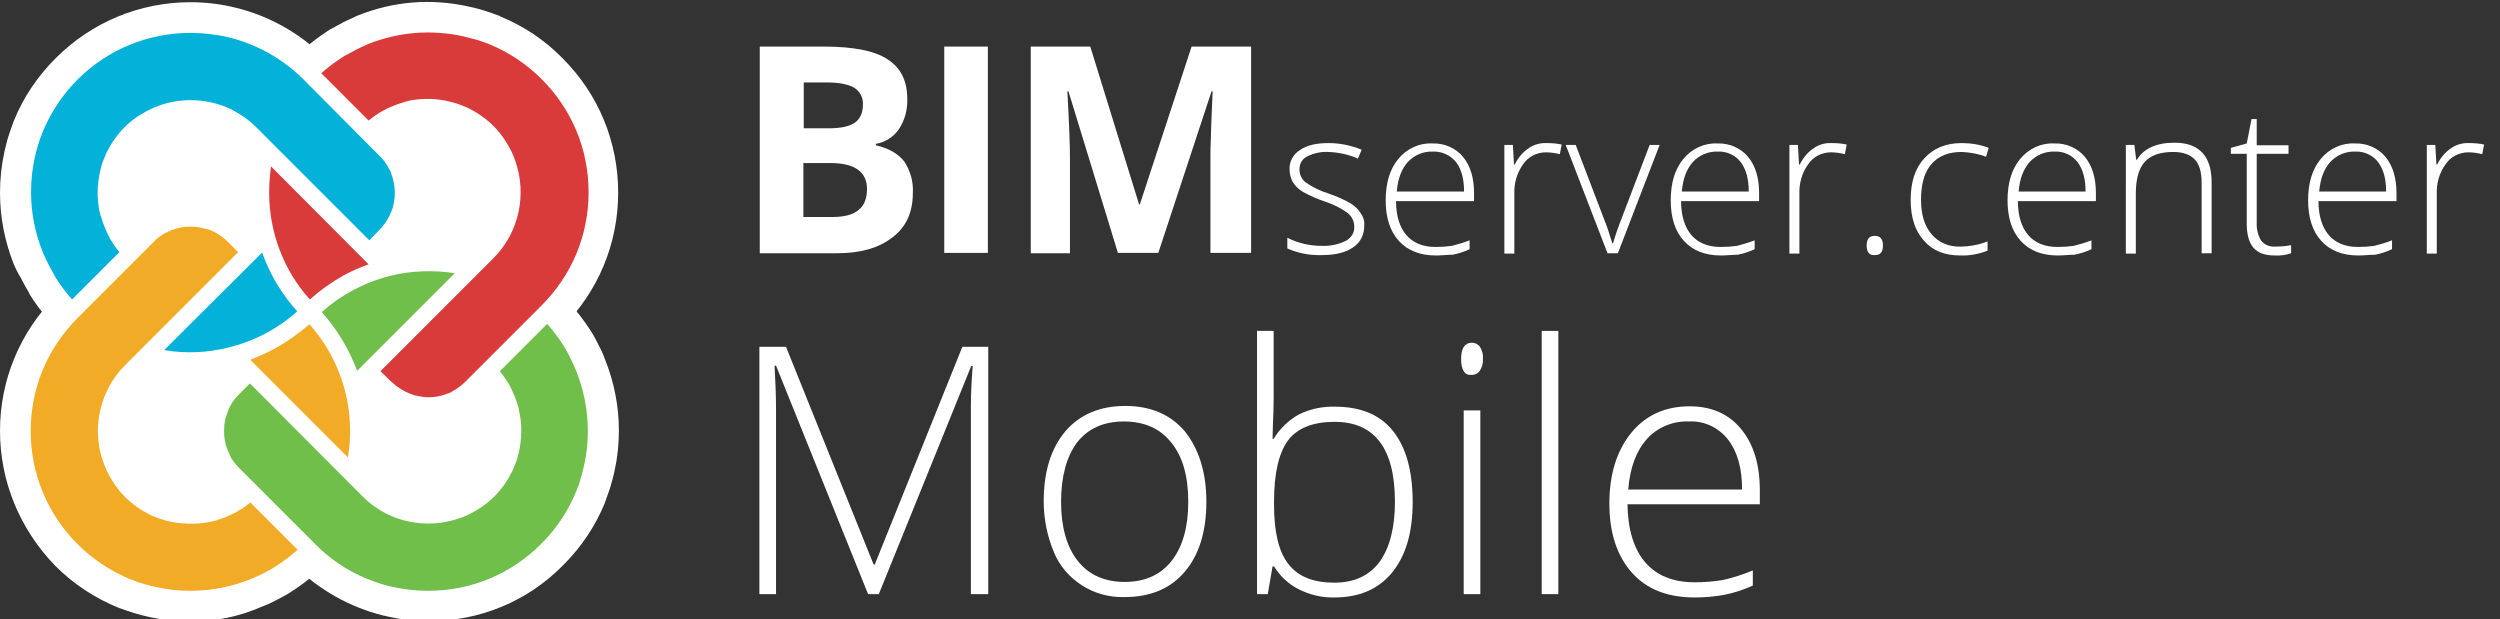
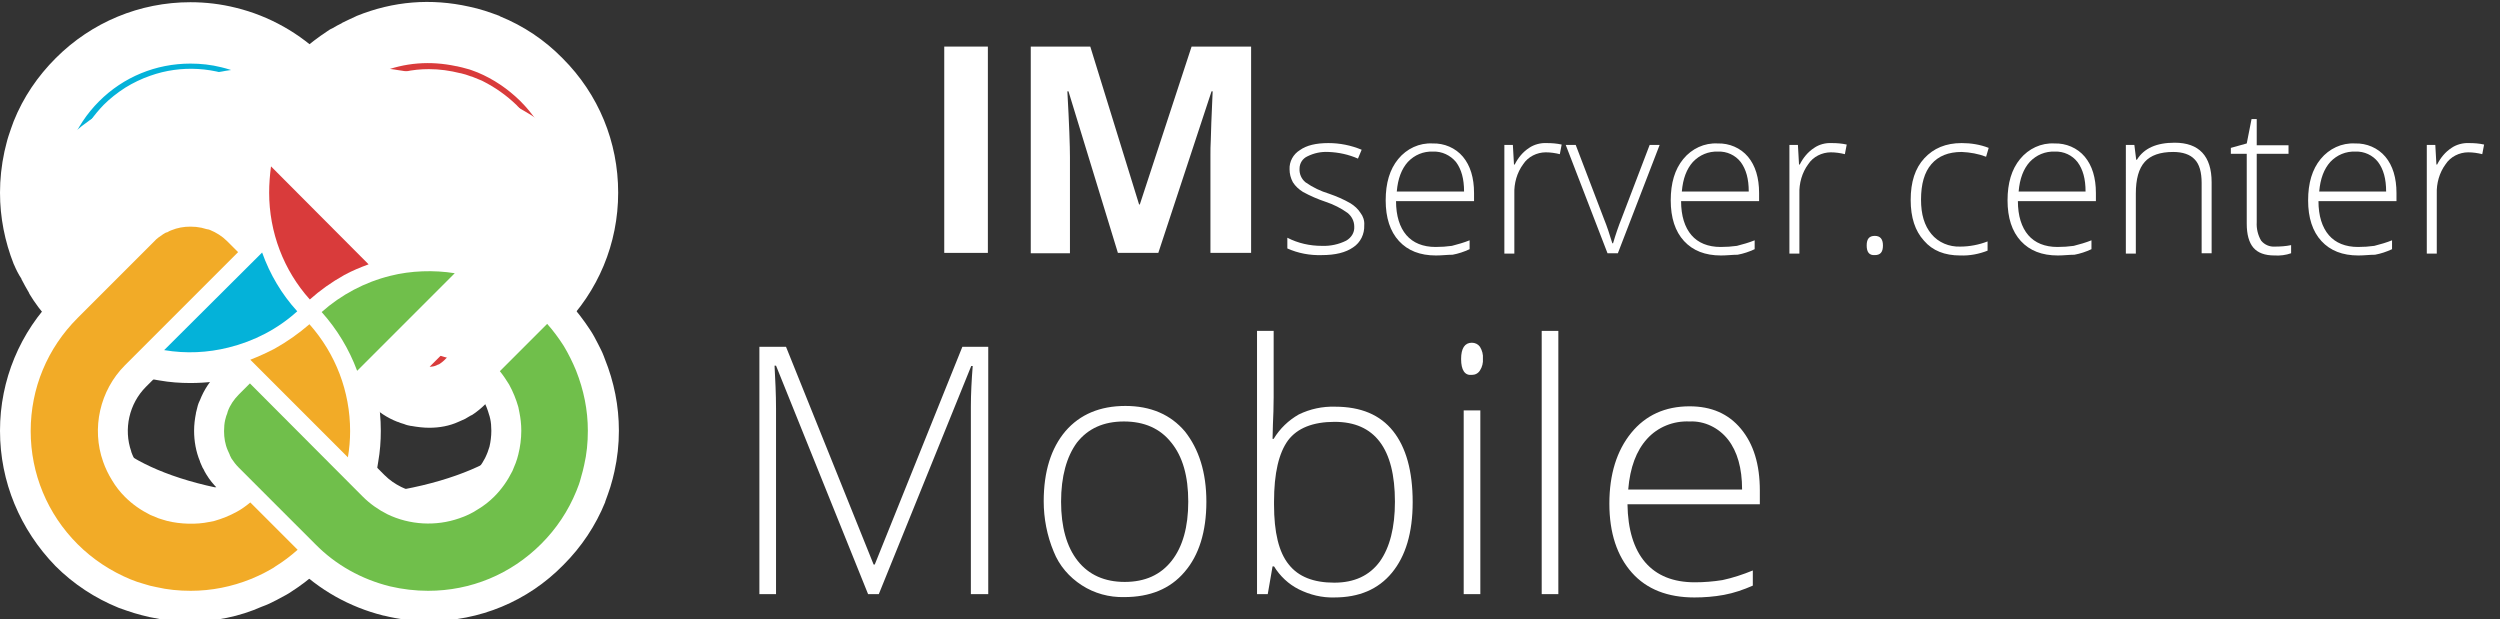
<svg xmlns="http://www.w3.org/2000/svg" version="1.1" id="Capa_1" x="0px" y="0px" viewBox="0 0 676.2 167.5" style="enable-background:new 0 0 676.2 167.5;" xml:space="preserve">
  <rect x="0" y="0" width="676.2" height="167.5" fill="#333333" stroke="none" />
  <style type="text/css">
	.st0{fill:#FFFFFF;}
	.st1{fill:#D93B3B;}
	.st2{fill:#70BF4B;}
	.st3{fill:#F2AB27;}
	.st4{fill:#04B2D9;}
</style>
  <g id="Capa_2">
    <g id="Capa_3">
      <g>
        <g>
          <g>
-             <path class="st0" d="M205.4,12.6h17.4c7.9,0,13.7,1.1,17.2,3.4c3.6,2.3,5.4,5.8,5.4,10.8c0.1,2.9-0.7,5.8-2.3,8.2       c-1.5,2.1-3.7,3.5-6.2,3.9v0.4c3.5,0.8,6.1,2.3,7.7,4.4c1.7,2.6,2.5,5.6,2.3,8.6c0,5.1-1.8,9.1-5.5,11.9       c-3.7,2.9-8.7,4.3-15,4.3h-20.9V12.6z M217.3,34.7h6.9c3.2,0,5.5-0.5,7-1.5c1.4-1,2.2-2.6,2.2-4.9c0.1-1.9-0.8-3.6-2.4-4.6       c-1.6-0.9-4-1.4-7.4-1.4h-6.2V34.7z M217.3,44.1v14.6h7.7c3.3,0,5.7-0.6,7.2-1.9c1.6-1.2,2.3-3.2,2.3-5.7c0-4.6-3.3-7-9.9-7       L217.3,44.1z" />
            <path class="st0" d="M255.4,68.5V12.6h11.8v55.8H255.4z" />
            <path class="st0" d="M302.4,68.5L289,24.7h-0.3c0.5,8.9,0.7,14.9,0.7,17.8v26h-10.6V12.6h16.1l13.2,42.7h0.2l14-42.7h16.1v55.8       h-11V42c0-1.2,0-2.7,0.1-4.3c0-1.6,0.2-6,0.5-13h-0.3l-14.4,43.7H302.4z" />
            <path class="st0" d="M369,60.9c0.1,2.4-1,4.7-3,6c-2,1.4-4.8,2.1-8.5,2.1c-3.2,0.1-6.4-0.5-9.3-1.8v-2.9       c2.9,1.5,6.1,2.2,9.3,2.2c2.3,0.1,4.6-0.4,6.6-1.4c1.4-0.8,2.3-2.2,2.2-3.8c0-1.5-0.7-2.8-1.8-3.7c-1.8-1.3-3.8-2.3-5.9-3       c-2.1-0.7-4.2-1.6-6.2-2.7c-1.1-0.7-2-1.5-2.7-2.6c-0.6-1.1-0.9-2.3-0.9-3.5c-0.1-2.1,1-4.1,2.8-5.2c1.8-1.3,4.4-1.9,7.7-1.9       c3.1,0,6.1,0.6,9,1.8l-1,2.4c-2.5-1.1-5.2-1.7-8-1.8c-2-0.1-3.9,0.3-5.7,1.2c-1.3,0.6-2.1,1.9-2.1,3.3       c-0.1,1.4,0.5,2.8,1.6,3.7c2,1.4,4.1,2.4,6.4,3.1c2,0.7,3.9,1.5,5.8,2.6c1.1,0.7,2,1.5,2.7,2.6C368.7,58.5,369.1,59.7,369,60.9       z" />
            <path class="st0" d="M388.4,69.1c-4.3,0-7.6-1.3-10-3.9c-2.4-2.6-3.6-6.3-3.6-11c0-4.7,1.1-8.4,3.4-11.2       c2.3-2.8,5.7-4.4,9.3-4.2c3.1-0.1,6.2,1.2,8.2,3.6c2,2.4,3,5.7,3,9.8v2.2h-21.1c0,4,1,7.1,2.8,9.2c1.8,2.1,4.5,3.2,7.9,3.2       c1.5,0,3-0.1,4.4-0.3c1.6-0.4,3.3-0.9,4.8-1.5v2.4c-1.5,0.7-3,1.2-4.6,1.5C391.5,68.9,390,69.1,388.4,69.1z M387.6,41       c-2.6-0.1-5,0.9-6.8,2.8c-1.7,1.9-2.7,4.5-3,8H396c0-3.4-0.7-6-2.2-8C392.3,42,390,40.9,387.6,41z" />
            <path class="st0" d="M418.4,38.7c1.3,0,2.7,0.1,4,0.4l-0.5,2.6c-1.2-0.3-2.5-0.5-3.8-0.5c-2.4,0-4.8,1.2-6.1,3.2       c-1.7,2.3-2.5,5.2-2.4,8v16.2h-2.7V39.2h2.3l0.3,5.3h0.2c0.9-1.8,2.2-3.4,3.9-4.5C414.9,39.1,416.7,38.6,418.4,38.7z" />
            <path class="st0" d="M434.8,68.5l-11.3-29.3h2.7l7.6,19.9c0.9,2.2,1.6,4.4,2.3,6.7h0.2c0.7-2.4,1.5-4.7,2.3-6.7l7.6-19.9h2.7       l-11.3,29.3H434.8z" />
            <path class="st0" d="M465.5,69.1c-4.3,0-7.6-1.3-10-3.9c-2.4-2.6-3.6-6.3-3.6-11c0-4.7,1.1-8.4,3.4-11.2       c2.3-2.8,5.7-4.4,9.3-4.2c3.1-0.1,6.2,1.2,8.2,3.6c2,2.4,3,5.7,3,9.8v2.2h-21.1c0,4,1,7.1,2.8,9.2c1.8,2.1,4.5,3.2,7.9,3.2       c1.5,0,3-0.1,4.4-0.3c1.6-0.4,3.3-0.9,4.8-1.5v2.4c-1.5,0.7-3,1.2-4.6,1.5C468.6,68.9,467.1,69.1,465.5,69.1z M464.7,41       c-2.6-0.1-5,0.9-6.8,2.8c-1.7,1.9-2.7,4.5-3,8H473c0-3.4-0.7-6-2.2-8C469.4,42,467.1,40.9,464.7,41z" />
            <path class="st0" d="M495.5,38.7c1.3,0,2.7,0.1,4,0.4l-0.5,2.6c-1.2-0.3-2.5-0.5-3.8-0.5c-2.4,0-4.8,1.2-6.1,3.2       c-1.7,2.3-2.5,5.2-2.4,8v16.2H484V39.2h2.3l0.3,5.3h0.2c0.9-1.8,2.2-3.4,3.9-4.5C492,39.1,493.7,38.6,495.5,38.7z" />
            <path class="st0" d="M504.9,66.4c0-1.8,0.7-2.6,2.2-2.6c1.5,0,2.2,0.9,2.2,2.6c0,1.8-0.7,2.6-2.2,2.6       C505.6,69.1,504.9,68.2,504.9,66.4z" />
            <path class="st0" d="M530.2,69.1c-4.2,0-7.5-1.3-9.8-4c-2.4-2.6-3.6-6.3-3.6-11c0-4.9,1.2-8.6,3.7-11.3       c2.5-2.7,5.8-4.1,10.1-4.1c2.5,0,5,0.4,7.3,1.3l-0.7,2.4c-2.1-0.8-4.3-1.2-6.6-1.3c-3.6,0-6.3,1.1-8.2,3.3       c-1.9,2.2-2.8,5.4-2.8,9.6c0,4,0.9,7,2.8,9.3c1.9,2.3,4.8,3.5,7.8,3.4c2.5,0,5.1-0.5,7.4-1.4v2.5       C535.3,68.7,532.8,69.2,530.2,69.1z" />
            <path class="st0" d="M556.6,69.1c-4.3,0-7.6-1.3-10-3.9c-2.4-2.6-3.6-6.3-3.6-11c0-4.7,1.1-8.4,3.4-11.2       c2.3-2.8,5.7-4.4,9.3-4.2c3.1-0.1,6.2,1.2,8.2,3.6c2,2.4,3,5.7,3,9.8v2.2h-21.1c0,4,1,7.1,2.8,9.2c1.8,2.1,4.5,3.2,7.9,3.2       c1.5,0,3-0.1,4.4-0.3c1.6-0.4,3.3-0.9,4.8-1.5v2.4c-1.5,0.7-3,1.2-4.6,1.5C559.7,68.9,558.2,69.1,556.6,69.1z M555.8,41       c-2.6-0.1-5,0.9-6.8,2.8c-1.7,1.9-2.7,4.5-3,8h18.1c0-3.4-0.7-6-2.2-8C560.5,42,558.2,40.9,555.8,41z" />
            <path class="st0" d="M595.5,68.5v-19c0-2.9-0.6-5.1-1.9-6.4c-1.2-1.3-3.2-2-5.8-2c-3.5,0-6.1,0.9-7.7,2.7       c-1.6,1.8-2.4,4.6-2.4,8.6v16.2h-2.7V39.2h2.3l0.5,4h0.2c1.9-3.1,5.3-4.6,10.2-4.6c6.6,0,10,3.6,10,10.7v19.2H595.5z" />
            <path class="st0" d="M615.3,66.7c1.5,0,3-0.1,4.4-0.4v2.2c-1.4,0.5-3,0.7-4.5,0.6c-2.6,0-4.5-0.7-5.7-2.1       c-1.2-1.4-1.8-3.6-1.8-6.5V41.6h-4.3V40l4.3-1.2l1.3-6.6h1.4v7.1h8.6v2.3h-8.6v18.5c-0.1,1.7,0.3,3.5,1.2,5       C612.5,66.2,613.9,66.8,615.3,66.7z" />
            <path class="st0" d="M637.9,69.1c-4.3,0-7.6-1.3-10-3.9c-2.4-2.6-3.6-6.3-3.6-11c0-4.7,1.1-8.4,3.4-11.2       c2.3-2.8,5.7-4.4,9.3-4.2c3.1-0.1,6.2,1.2,8.2,3.6c2,2.4,3,5.7,3,9.8v2.2h-21.1c0,4,1,7.1,2.8,9.2c1.8,2.1,4.5,3.2,7.9,3.2       c1.5,0,3-0.1,4.4-0.3c1.6-0.4,3.3-0.9,4.8-1.5v2.4c-1.5,0.7-3,1.2-4.6,1.5C641,68.9,639.5,69.1,637.9,69.1z M637.1,41       c-2.6-0.1-5,0.9-6.8,2.8c-1.7,1.9-2.7,4.5-3,8h18.1c0-3.4-0.7-6-2.2-8C641.8,42,639.5,40.9,637.1,41z" />
            <path class="st0" d="M667.9,38.7c1.3,0,2.7,0.1,4,0.4l-0.5,2.6c-1.2-0.3-2.5-0.5-3.8-0.5c-2.4,0-4.8,1.2-6.1,3.2       c-1.7,2.3-2.5,5.2-2.4,8v16.2h-2.7V39.2h2.3l0.3,5.3h0.2c0.9-1.8,2.2-3.4,3.9-4.5C664.4,39.1,666.2,38.6,667.9,38.7z" />
          </g>
          <g>
            <path class="st0" d="M234.8,160.7l-24.9-61.8h-0.4c0.2,3.8,0.4,7.7,0.4,11.6v50.2h-4.5V93.8h7.2l23.7,58.9h0.3l23.7-58.9h7       v66.9h-4.7V110c0-3.5,0.2-7.2,0.5-11h-0.4l-25,61.7L234.8,160.7z" />
            <path class="st0" d="M326.3,135.7c0,8.1-2,14.5-5.9,19c-3.9,4.6-9.4,6.8-16.3,6.8c-4.1,0.1-8.1-1-11.5-3.2       c-3.4-2.2-6.1-5.3-7.6-9.1c-1.8-4.3-2.7-9-2.7-13.6c0-8.1,2-14.4,5.9-19c3.9-4.5,9.3-6.8,16.2-6.8c6.8,0,12.2,2.3,16.1,6.9       C324.3,121.5,326.3,127.8,326.3,135.7z M287,135.7c0,6.8,1.5,12.2,4.5,16c3,3.8,7.3,5.7,12.7,5.7c5.5,0,9.7-1.9,12.7-5.7       c3-3.8,4.5-9.2,4.5-16c0-6.9-1.5-12.2-4.6-16c-3-3.8-7.3-5.7-12.8-5.7c-5.5,0-9.7,1.9-12.7,5.7       C288.5,123.5,287,128.9,287,135.7L287,135.7z" />
            <path class="st0" d="M361.1,110c7,0,12.2,2.2,15.7,6.6c3.5,4.4,5.3,10.8,5.3,19.2c0,8.3-1.9,14.6-5.6,19.1       c-3.7,4.5-8.9,6.7-15.6,6.7c-3.3,0.1-6.6-0.7-9.6-2.2c-2.8-1.4-5.1-3.6-6.7-6.2h-0.4l-1.3,7.5H340V89.5h4.5v17.9       c0,2.7-0.1,5.2-0.2,7.4l-0.1,3.9h0.3c1.7-2.8,4-5,6.8-6.6C354.4,110.6,357.7,109.9,361.1,110z M361,114.1       c-5.9,0-10.1,1.7-12.6,5c-2.5,3.4-3.8,8.9-3.8,16.6v0.8c0,7.5,1.3,12.9,4,16.2c2.6,3.3,6.7,4.9,12.3,4.9       c5.4,0,9.5-1.9,12.3-5.7c2.7-3.8,4.1-9.2,4.1-16.2C377.3,121.3,371.8,114.1,361,114.1z" />
            <path class="st0" d="M395.2,97.1c0-2.9,1-4.4,2.9-4.4c0.9,0,1.7,0.4,2.2,1.1c0.6,1,0.9,2.1,0.8,3.2c0.1,1.1-0.2,2.3-0.8,3.2       c-0.5,0.8-1.3,1.2-2.2,1.2C396.2,101.6,395.2,100.1,395.2,97.1z M400.4,160.7h-4.5v-49.7h4.5V160.7z" />
            <path class="st0" d="M421.6,160.7H417V89.5h4.5V160.7z" />
            <path class="st0" d="M458.3,161.6c-7.2,0-12.9-2.2-16.9-6.7c-4-4.5-6.1-10.7-6.1-18.7c0-7.9,2-14.3,5.9-19.1       c3.9-4.8,9.2-7.2,15.8-7.2c5.9,0,10.5,2,13.9,6.1c3.4,4.1,5.1,9.6,5.1,16.7v3.7h-35.8c0.1,6.8,1.7,12.1,4.8,15.7       c3.1,3.6,7.6,5.4,13.4,5.4c2.5,0,5-0.2,7.5-0.6c2.8-0.6,5.5-1.5,8.2-2.6v4.1c-2.5,1.1-5.1,2-7.8,2.5       C463.6,161.4,460.9,161.6,458.3,161.6z M457,114c-4.4-0.2-8.6,1.5-11.5,4.7c-2.9,3.2-4.6,7.7-5.1,13.7h30.8       c0-5.8-1.3-10.3-3.8-13.5C464.9,115.7,461,113.8,457,114z" />
          </g>
        </g>
      </g>
    </g>
  </g>
  <g>
    <g>
      <g>
        <g>
          <path class="st1" d="M72.8,52.1c0,10.7,3.9,21,11,28.9c2.8-2.5,5.9-4.7,9.3-6.6c2.2-1.2,4.4-2.1,6.6-2.9L73.3,45      C73,47.3,72.8,49.7,72.8,52.1z" />
          <path class="st0" d="M83.2,92.7l-5.6-6.2c-8.5-9.5-13.2-21.7-13.2-34.4c0-2.9,0.2-5.7,0.7-8.4l2.6-15.9l47,47.1l-12.3,4.4      c-1.8,0.7-3.7,1.5-5.5,2.4c-2.8,1.5-5.4,3.4-7.6,5.4L83.2,92.7z M85.1,68.5c0.1,0.3,0.3,0.6,0.5,0.8c0.1,0,0.2-0.1,0.2-0.1      L85.1,68.5z" />
        </g>
        <g>
          <path class="st1" d="M110.7,106.4c0.4,0.1,0.7,0.3,1.1,0.4c0.4,0.2,0.8,0.2,1.2,0.3c3,0.7,5.7,0.3,8.2-0.7      c0.4-0.1,0.8-0.3,1.1-0.5l0.3-0.2c0.2-0.1,0.5-0.3,0.7-0.4c0.9-0.6,1.7-1.2,2.5-2l20.7-20.7c8.2-8.2,12.7-19,12.7-30.6      c0-11.6-4.5-22.4-12.7-30.6l0,0c-4.1-4.1-8.9-7.3-14.3-9.5c-1.2-0.4-2.3-0.9-3.5-1.2c-1.1-0.3-2.3-0.6-3.5-0.9      c-8.8-1.9-17.5-1.1-25.6,2.1c-1.1,0.5-2.3,1-3.4,1.6c-0.7,0.4-1.4,0.8-2.2,1.2c-0.4,0.2-0.8,0.4-1.1,0.6c-2.2,1.4-4.2,2.9-6,4.5      l12.8,12.8c1.2-1,2.4-1.8,3.6-2.5c1.9-1.1,4-1.9,6.1-2.5l0.2-0.1c0.4-0.1,0.9-0.2,1.2-0.3c3.8-0.7,7.6-0.6,11.3,0.4      c0.8,0.2,1.5,0.4,2.3,0.7c0.7,0.3,1.4,0.6,2.2,0.9c2.6,1.3,4.9,2.9,6.9,4.9c1.3,1.3,2.5,2.8,3.5,4.5c1,1.5,1.8,3.2,2.4,5      c3.2,9.1,0.9,19.4-5.9,26.2l-30.6,30.6l3,2.9C107.4,104.7,109,105.7,110.7,106.4z" />
          <path class="st0" d="M116.1,115.7c-1.6,0-3.2-0.2-4.9-0.5l-0.1,0c-0.5-0.1-1.1-0.2-1.8-0.5c-0.7-0.2-1.3-0.4-1.7-0.6l-0.1,0      c-2.8-1.1-5.2-2.7-7.3-4.8l-8.8-8.7L127.9,64c4.6-4.6,6.1-11.5,4-17.6c-0.4-1.1-1-2.3-1.6-3.3c-0.7-1.2-1.5-2.2-2.4-3      c-1.3-1.3-2.9-2.4-4.6-3.3c-0.6-0.3-1.1-0.5-1.5-0.7c-0.4-0.1-0.9-0.3-1.5-0.5c-2.5-0.6-5-0.7-7.6-0.2l-0.2,0      c-0.1,0-0.3,0.1-0.4,0.1l-0.4,0.1c-1.3,0.3-2.7,0.9-4,1.6c-0.8,0.5-1.7,1.1-2.5,1.7l-5.8,4.7L75.1,19.6l6.4-5.8      c2.2-1.9,4.5-3.7,7.1-5.4c0.4-0.3,0.9-0.6,1.4-0.8c0.7-0.4,1.5-0.9,2.4-1.3l0.1-0.1c1.2-0.6,2.5-1.2,3.8-1.8l0.2-0.1      c9.9-4,20.1-4.8,30.4-2.5c1.5,0.3,2.9,0.7,4.2,1.1c1.3,0.4,2.6,0.9,4,1.4l0.1,0.1c6.4,2.6,12.1,6.4,17,11.4l0,0      c9.7,9.7,15,22.6,15,36.3c0,13.8-5.4,26.7-15.1,36.4l-20.7,20.7c-1.1,1.1-2.4,2.2-3.8,3.1l-0.1,0c-0.4,0.2-0.8,0.5-1.2,0.7      l-0.5,0.3c-0.5,0.2-1.1,0.5-1.8,0.8C121.6,115.2,118.9,115.7,116.1,115.7z M116,18.7c2.9,0,5.7,0.4,8.5,1.1l0.1,0      c0.9,0.2,1.8,0.5,2.9,0.9l0.1,0c0.8,0.3,1.7,0.7,2.7,1.1l0.2,0.1c3.4,1.7,6.5,3.9,9.2,6.5c1.7,1.7,3.3,3.7,4.7,5.9      c1.3,2,2.4,4.3,3.2,6.6c4.3,12.1,1.2,25.8-7.9,34.8l-23.5,23.5c0.6,0,1.3-0.1,1.9-0.4l0.4-0.2c0,0,0.1,0,0.1,0l0.2-0.1      c0.1-0.1,0.2-0.1,0.3-0.2c0.4-0.3,0.7-0.5,1-0.8l20.7-20.7c6.6-6.6,10.2-15.4,10.2-24.7c0-9.4-3.6-18.1-10.2-24.7l-0.2-0.2      c-3.3-3.2-7.1-5.8-11.4-7.6c-1.1-0.4-2-0.8-2.9-1c-0.8-0.2-1.7-0.5-2.8-0.7l-0.1,0c-7-1.5-13.9-1-20.6,1.7      c-1,0.4-1.9,0.9-2.8,1.3c-0.1,0-0.1,0.1-0.2,0.1l1.2,1.2c2.1-1,4.2-1.8,6.4-2.4l0.1,0c0.6-0.2,1.2-0.3,1.9-0.4      C111.7,18.9,113.8,18.7,116,18.7z" />
        </g>
      </g>
      <g>
        <g>
          <path class="st2" d="M105.6,74.6c-6.9,1.7-13.3,5.1-18.6,9.8c4.2,4.7,7.4,10,9.6,15.9L123,73.9C117.4,73,111.1,73.2,105.6,74.6z      " />
          <path class="st0" d="M93.3,115.3l-4.4-12.2c-1.8-4.9-4.4-9.3-7.9-13.1l-5.6-6.1l6.2-5.5c6.3-5.6,13.9-9.7,22.1-11.7l0,0      c6.6-1.6,14-1.9,20.7-0.8l15.9,2.6L93.3,115.3z M98.8,86.1c0.1,0.1,0.1,0.2,0.2,0.2l0.7-0.7C99.3,85.8,99,86,98.8,86.1z" />
        </g>
        <g>
          <path class="st2" d="M61.2,112.5c-0.1,0.4-0.2,0.7-0.3,1.1c-0.2,0.9-0.3,1.9-0.3,3c0,1.8,0.3,3.6,1,5.2c0.2,0.4,0.3,0.7,0.5,1.1      l0.1,0.3c0.1,0.3,0.3,0.5,0.4,0.8c0.6,0.9,1.2,1.7,2,2.5l20.7,20.7c5.5,5.6,12.5,9.5,20.2,11.4c3.4,0.8,6.9,1.2,10.3,1.2      c11.6,0,22.4-4.5,30.6-12.7c4.1-4.1,7.3-8.9,9.5-14.3c0.5-1.2,0.9-2.3,1.2-3.5c0.4-1.4,0.7-2.5,0.9-3.5c0.7-3,1-6.1,1-9.3      c0-5.6-1.1-11-3.2-16.3l0,0c-0.5-1.2-1-2.3-1.5-3.3c-0.6-1.2-1.2-2.3-1.8-3.3c-1.4-2.2-2.9-4.2-4.5-6l-12.8,12.8      c0.9,1.1,1.7,2.3,2.5,3.6c1.1,2,1.9,4,2.5,6.1c0.1,0.5,0.2,1,0.3,1.5c0.3,1.5,0.5,3.1,0.5,4.9c0,2.2-0.3,4.4-0.8,6.4      c-0.2,0.8-0.4,1.5-0.7,2.3c-0.3,0.7-0.6,1.4-0.9,2.2c-1.3,2.6-2.9,4.9-4.9,6.9c-1.3,1.3-2.8,2.5-4.5,3.5c-1.5,1-3.2,1.8-5,2.4      c-6.3,2.2-13.4,1.8-19.4-1.1c-2.4-1.2-4.7-2.8-6.7-4.8l-30.5-30.6l-3,3c-1.3,1.3-2.4,2.9-3,4.6      C61.5,111.7,61.4,112.1,61.2,112.5z" />
          <path class="st0" d="M116,168c-4.1,0-8.2-0.5-12.2-1.5l-0.1,0c-9.2-2.3-17.5-7-24.1-13.6l-20.7-20.7c-1.2-1.2-2.2-2.4-3.1-3.9      c-0.3-0.5-0.6-1-0.7-1.3l-0.3-0.5c-0.3-0.6-0.5-1.2-0.7-1.6l0-0.1c-1.1-2.6-1.6-5.5-1.6-8.3c0-1.6,0.2-3.2,0.5-4.7l0-0.1      c0.1-0.5,0.3-1.2,0.5-2l0,0c0.1-0.4,0.3-0.9,0.6-1.5c1.1-2.8,2.7-5.2,4.8-7.3l8.8-8.8l36.3,36.4c1.4,1.4,2.9,2.4,4.5,3.2      c4.1,2,8.8,2.3,13.1,0.8c1.1-0.4,2.3-1,3.3-1.6c1.1-0.7,2.1-1.5,3-2.4c1.3-1.3,2.4-2.9,3.3-4.6c0.3-0.6,0.5-1.1,0.7-1.6      c0.2-0.5,0.3-1,0.5-1.5c0.3-1.3,0.5-2.8,0.5-4.3c0-1.2-0.1-2.3-0.3-3.2l-0.1-0.4c0-0.1-0.1-0.4-0.2-0.7      c-0.4-1.4-0.9-2.8-1.7-4.1c-0.6-0.9-1.1-1.7-1.7-2.4l-4.8-5.8l24.3-24.2l5.8,6.4c1.9,2.2,3.7,4.5,5.4,7.1      c0.8,1.2,1.5,2.5,2.2,3.9c0.5,1,1.1,2.1,1.5,3.2l0,0l0.3,0.8c2.5,6.2,3.8,12.7,3.8,19.4c0,3.7-0.4,7.4-1.2,11      c-0.3,1.3-0.6,2.6-1.1,4.2c-0.4,1.3-0.9,2.6-1.4,4l0,0.1c-2.6,6.4-6.4,12.1-11.3,17C142.7,162.7,129.7,168,116,168z       M107.6,150.5c2.8,0.7,5.6,1,8.4,1c9.4,0,18.1-3.6,24.8-10.2c3.3-3.3,5.9-7.2,7.7-11.5c0.4-1.1,0.8-2,1-2.9      c0.3-1.1,0.6-2,0.7-2.8l0-0.1c0.5-2.4,0.8-5,0.8-7.5c0-4.4-0.8-8.8-2.5-13l-0.1-0.2c-0.4-0.9-0.7-1.7-1.2-2.5l-0.1-0.2      c0,0,0-0.1-0.1-0.1l-1.2,1.2c1,2.1,1.8,4.2,2.4,6.4c0.2,0.7,0.3,1.4,0.5,2c0.4,2,0.6,4.1,0.6,6.5c0,2.9-0.4,5.8-1.1,8.5l0,0.1      c-0.3,1-0.6,2-0.9,2.9l0,0.1c-0.3,0.8-0.7,1.7-1.1,2.7l-0.1,0.2c-1.7,3.4-3.9,6.5-6.5,9.2c-1.8,1.8-3.8,3.4-6,4.7      c-2,1.3-4.2,2.3-6.5,3.2c-8.4,3-17.8,2.4-25.8-1.5c-3.2-1.6-6.2-3.7-8.9-6.3l-0.1-0.1l-23.4-23.5c0,0.7,0.1,1.3,0.4,2      c0.1,0.2,0.1,0.3,0.2,0.5l0.1,0.1c0.1,0.1,0.1,0.2,0.1,0.3c0.3,0.4,0.5,0.7,0.8,1l20.7,20.7C95.7,145.8,101.4,149,107.6,150.5z" />
        </g>
      </g>
      <g>
        <g>
          <path class="st3" d="M74.3,94.3c-2.1,1.1-4.3,2.1-6.6,3l26.4,26.4c0.4-2.4,0.6-4.7,0.6-7.1c0-10.7-3.9-20.9-11-28.9      C80.8,90.2,77.7,92.4,74.3,94.3z" />
          <path class="st0" d="M99.7,140.9l-47-47l12.2-4.4c1.9-0.7,3.7-1.5,5.5-2.5c2.8-1.5,5.4-3.3,7.7-5.5l6.2-5.6l5.5,6.2      c8.5,9.5,13.2,21.7,13.2,34.4c0,2.8-0.2,5.6-0.7,8.4L99.7,140.9z M81.7,99.5l0.7,0.7c-0.2-0.3-0.3-0.6-0.5-0.9      C81.9,99.4,81.8,99.4,81.7,99.5z" />
        </g>
        <g>
-           <path class="st3" d="M44.2,63.3c-0.9,0.6-1.8,1.2-2.5,2L21,86c-8.2,8.2-12.7,19-12.7,30.6c0,11.5,4.5,22.4,12.7,30.6      c4.1,4.1,9,7.3,14.3,9.5c1.2,0.5,2.4,0.9,3.5,1.2c1.2,0.4,2.4,0.7,3.5,0.9c3,0.7,6.1,1,9.3,1c5.6,0,11.1-1.1,16.3-3.2      c1.2-0.5,2.3-1,3.3-1.5c0.8-0.4,1.5-0.8,2.2-1.2c0.4-0.2,0.7-0.4,1.1-0.7c2.1-1.3,4.1-2.8,6-4.5l-12.8-12.8      c-1.1,0.9-2.3,1.8-3.6,2.5c-2,1.1-4,1.9-6.1,2.5c-0.5,0.1-1,0.2-1.5,0.3c-3.3,0.7-7.7,0.6-11.3-0.3c-0.8-0.2-1.6-0.5-2.3-0.7      c-0.7-0.3-1.5-0.6-2.2-0.9c-2.6-1.3-4.9-2.9-6.9-4.9c-1.3-1.3-2.5-2.8-3.5-4.5c-1-1.6-1.8-3.3-2.4-5c-3.2-9-0.9-19.3,5.9-26.1      l0.5-0.5l30.1-30.1l-3-3c-1.3-1.3-2.9-2.3-4.6-3C56.5,62.1,56.3,62,56,62l-0.4-0.1c-0.3-0.1-0.7-0.2-1.1-0.3      c-1-0.2-1.9-0.3-3-0.3c-1.8,0-3.5,0.3-5.2,1c-0.3,0.1-0.7,0.3-1,0.5C44.8,62.9,44.5,63.1,44.2,63.3z" />
          <path class="st0" d="M51.5,168.1c-3.7,0-7.5-0.4-11.1-1.2c-1.4-0.3-2.8-0.7-4.2-1.1c-1.3-0.4-2.7-0.9-4.1-1.4      c-6.4-2.6-12.2-6.4-17.1-11.3C5.4,143.2,0,130.3,0,116.5c0-13.7,5.4-26.7,15.1-36.4l20.7-20.7c1.2-1.2,2.5-2.2,4-3.1      c0.5-0.3,1-0.6,1.6-0.9c0.6-0.3,1.2-0.6,1.6-0.7l0.2-0.1c2.7-1.1,5.5-1.6,8.3-1.6c1.6,0,3.2,0.2,4.7,0.5l0.1,0      c0.6,0.1,1.2,0.3,1.9,0.5l0.5,0.2c0.3,0.1,0.6,0.2,0.9,0.3l0.2,0.1c2.7,1.1,5.2,2.8,7.3,4.9l8.8,8.8l-36.4,36.3      c-4.6,4.6-6.1,11.5-4,17.5l0,0.1c0.4,1.1,0.9,2.2,1.6,3.2c0.7,1.1,1.5,2.1,2.4,3c1.3,1.3,2.9,2.4,4.6,3.3c0.5,0.2,1,0.5,1.6,0.7      c0.5,0.2,0.9,0.3,1.4,0.5c2.3,0.6,5.3,0.7,7.5,0.2l0.4-0.1c0.1,0,0.3-0.1,0.7-0.2c1.4-0.4,2.7-0.9,4.1-1.7      c0.9-0.5,1.7-1.1,2.4-1.7l5.8-4.8l24.3,24.3l-6.5,5.8c-2.2,2-4.6,3.8-7.1,5.4c-0.4,0.3-0.8,0.5-1.3,0.8c-0.9,0.5-1.8,1-2.6,1.4      c-1.3,0.7-2.6,1.3-4,1.8C64.7,166.8,58.2,168.1,51.5,168.1z M49.1,70l-0.2,0.1c-0.2,0.1-0.3,0.1-0.3,0.2l-0.1,0      c-0.4,0.2-0.7,0.5-1,0.8L26.8,91.8c-6.6,6.6-10.2,15.4-10.2,24.7c0,9.3,3.6,18.1,10.3,24.8c3.3,3.3,7.2,5.9,11.5,7.7      c1,0.4,1.9,0.7,2.8,1l0.1,0c0.9,0.3,1.9,0.5,2.8,0.7c2.5,0.5,5,0.8,7.5,0.8c4.5,0,9-0.9,13.2-2.6c0.9-0.4,1.8-0.8,2.6-1.2      l0.3-0.2c0,0,0,0,0,0l-1.2-1.2c-2.1,1-4.3,1.9-6.4,2.4c-0.7,0.2-1.4,0.3-2,0.4c-4.7,1-10.3,0.8-15-0.5c-1-0.3-2.1-0.6-3.1-1      c-0.9-0.4-1.8-0.7-2.7-1.1l-0.2-0.1c-3.4-1.7-6.5-3.8-9.2-6.5c-1.8-1.8-3.4-3.8-4.7-6c-1.3-2.1-2.4-4.3-3.2-6.6      c-4.2-12-1.2-25.6,7.9-34.7l0.5-0.5l23-23c-0.7,0-1.3,0.2-2,0.4C49.3,69.9,49.2,70,49.1,70z" />
        </g>
      </g>
      <g>
        <g>
          <path class="st4" d="M70.9,68.3L44.4,94.7c5.9,1,11.8,0.7,17.4-0.7c6.9-1.7,13.3-5,18.6-9.8C76.2,79.6,73,74.2,70.9,68.3z" />
          <path class="st0" d="M51.5,103.6c-2.8,0-5.6-0.2-8.4-0.7l-15.9-2.6l47.1-47l4.4,12.3c1.8,4.9,4.4,9.3,7.9,13.2l5.6,6.2l-6.2,5.5      c-6.3,5.6-14,9.7-22.1,11.7C59.8,103.1,55.7,103.6,51.5,103.6z M68.6,82.3L67.9,83c0.3-0.1,0.6-0.3,0.8-0.5      C68.7,82.5,68.6,82.4,68.6,82.3z" />
        </g>
        <g>
          <path class="st4" d="M105.8,57.3l0.1-0.2c0.1-0.3,0.2-0.6,0.3-0.8c0.1-0.4,0.2-0.8,0.3-1.2c0.2-1.1,0.3-2.1,0.3-3      c0-1.8-0.4-3.6-1-5.2l0-0.1c-0.1-0.3-0.3-0.7-0.5-1c-0.2-0.4-0.4-0.7-0.6-1.1c-0.6-0.9-1.2-1.8-2-2.5L82.1,21.5      c-5.6-5.6-12.6-9.5-20.2-11.4C58.5,9.3,55,8.9,51.5,8.9C40,8.9,29.1,13.4,21,21.5c-4.1,4.1-7.3,8.9-9.5,14.3      c-0.5,1.2-0.9,2.4-1.2,3.4c-0.3,1-0.6,2.1-0.9,3.5c-0.7,3.1-1,6.2-1,9.3c0,5.6,1.1,11.1,3.2,16.3c0.5,1.1,1,2.3,1.6,3.4      c0.6,1.1,1.2,2.2,1.8,3.3c1.3,2.1,2.8,4.1,4.5,6l12.8-12.8c-1-1.2-1.8-2.4-2.5-3.6c-1.1-2-1.9-4-2.5-6.1l-0.1-0.2      c-0.1-0.4-0.2-0.9-0.3-1.2c-0.3-1.6-0.5-3.3-0.5-4.9c0-2.2,0.3-4.3,0.8-6.4c0.2-0.8,0.4-1.6,0.7-2.3c0.3-0.7,0.6-1.5,0.9-2.2      c1.3-2.6,2.9-4.9,4.9-6.9c1.3-1.3,2.8-2.5,4.5-3.5c1.6-1,3.3-1.8,5-2.4c6.3-2.2,13.4-1.8,19.4,1.1c2.5,1.3,4.8,2.9,6.7,4.8      l30.6,30.6l2.9-3C104.1,60.6,105.1,59.1,105.8,57.3z" />
          <path class="st0" d="M19,93l-5.8-6.5c-2-2.2-3.8-4.6-5.3-7.1l0-0.1c-0.8-1.4-1.5-2.6-2.1-3.8l0-0.1C5,74.2,4.4,73,3.8,71.6      l-0.1-0.2C1.3,65.3,0,58.8,0,52.1c0-3.6,0.4-7.4,1.2-11.1c0.4-1.6,0.7-3,1.1-4.2c0.4-1.3,0.9-2.6,1.4-4      c2.6-6.5,6.5-12.2,11.4-17.1C24.8,6,37.8,0.6,51.5,0.6c4.2,0,8.3,0.5,12.3,1.5c9,2.2,17.4,6.9,24.1,13.6l20.7,20.7      c1.2,1.2,2.2,2.5,3.1,3.9c0.3,0.5,0.6,1,0.9,1.6c0.3,0.5,0.6,1.1,0.9,1.9c1.1,2.6,1.6,5.4,1.6,8.2c0,1.5-0.2,3.1-0.5,4.7l0,0.1      c-0.1,0.5-0.3,1.1-0.5,1.7c-0.2,0.6-0.4,1-0.5,1.4l-0.1,0.4c-1.1,2.7-2.8,5.2-4.9,7.3l-8.7,8.8L63.4,40.1      c-1.3-1.3-2.8-2.4-4.5-3.2c-4-2-8.8-2.2-13-0.7l-0.1,0c-1.1,0.4-2.2,0.9-3.2,1.6c-1.2,0.7-2.2,1.5-3,2.4      c-1.3,1.3-2.4,2.9-3.3,4.6c-0.2,0.5-0.5,1.1-0.7,1.6c-0.1,0.4-0.3,0.9-0.4,1.4c-0.4,1.4-0.6,2.8-0.6,4.3c0,1.1,0.1,2.2,0.3,3.4      l0,0.1c0,0.2,0.1,0.3,0.1,0.5l0.1,0.4c0.3,1.3,0.9,2.6,1.6,3.9l0.1,0.1c0.4,0.8,1,1.6,1.7,2.4l4.8,5.8L19,93z M20.3,68      c0,0.1,0.1,0.1,0.1,0.2l1.2-1.2c-1.1-2.1-1.9-4.3-2.4-6.5l0-0.1c-0.2-0.6-0.3-1.3-0.4-1.9c-0.4-2.1-0.6-4.3-0.6-6.4      c0-2.9,0.4-5.7,1.1-8.5c0.2-0.9,0.5-1.9,1-3.1c0.4-0.9,0.7-1.8,1.1-2.7l0.1-0.2c1.7-3.4,3.9-6.5,6.5-9.2      c1.7-1.7,3.7-3.3,5.9-4.7c2.1-1.3,4.4-2.4,6.7-3.2c8.4-3,17.7-2.4,25.7,1.5l0.1,0c3.3,1.6,6.2,3.8,8.8,6.3L98.6,52      c0-0.7-0.1-1.3-0.4-1.9L98,49.5c-0.1-0.2-0.2-0.3-0.2-0.3l-0.1-0.1c-0.2-0.4-0.5-0.7-0.8-1L76.3,27.4      c-4.5-4.5-10.2-7.7-16.4-9.2c-2.8-0.7-5.6-1-8.4-1c-9.3,0-18.1,3.6-24.7,10.2c-3.3,3.3-5.9,7.2-7.7,11.6c-0.4,0.9-0.7,1.9-1,2.7      c-0.3,0.8-0.5,1.7-0.7,2.9c-0.6,2.6-0.8,5.1-0.8,7.5c0,4.5,0.9,8.9,2.5,13.1C19.5,66.2,19.9,67.1,20.3,68z" />
        </g>
      </g>
    </g>
    <g>
      <g>
-         <ellipse class="st0" cx="85" cy="113.1" rx="66.4" ry="29.7" />
        <path class="st0" d="M85,151.1c-18.9,0-36.7-3.3-50.3-9.4c-15.7-7-24.3-17.1-24.3-28.5S19,91.6,34.7,84.6     c13.6-6.1,31.4-9.4,50.3-9.4c18.9,0,36.7,3.3,50.3,9.4c15.7,7,24.3,17.1,24.3,28.5s-8.6,21.5-24.3,28.5     C121.7,147.7,103.9,151.1,85,151.1z M85,91.7c-35.5,0-58.1,12.7-58.1,21.4s22.6,21.4,58.1,21.4s58.1-12.7,58.1-21.4     S120.5,91.7,85,91.7z" />
      </g>
      <g>
        <ellipse class="st0" cx="85" cy="55.2" rx="66.4" ry="29.7" />
        <path class="st0" d="M85,93.1c-18.9,0-36.7-3.3-50.3-9.4c-15.7-7-24.3-17.1-24.3-28.5S19,33.7,34.7,26.7     c13.6-6.1,31.4-9.4,50.3-9.4c18.9,0,36.7,3.3,50.3,9.4c15.7,7,24.3,17.1,24.3,28.5s-8.6,21.5-24.3,28.5     C121.7,89.8,103.9,93.1,85,93.1z M85,33.8c-35.5,0-58.1,12.7-58.1,21.4S49.5,76.6,85,76.6s58.1-12.7,58.1-21.4     S120.5,33.8,85,33.8z" />
      </g>
      <g>
        <path class="st1" d="M72.8,52.1c0,10.7,3.9,21,11,28.9c2.8-2.5,5.9-4.7,9.3-6.6c2.2-1.2,4.4-2.1,6.6-2.9L73.3,45     C73,47.3,72.8,49.7,72.8,52.1z" />
-         <path class="st1" d="M110.7,106.4c0.4,0.1,0.7,0.3,1.1,0.4c0.4,0.2,0.8,0.2,1.2,0.3c3,0.7,5.7,0.3,8.2-0.7     c0.4-0.1,0.8-0.3,1.1-0.5l0.3-0.2c0.2-0.1,0.5-0.3,0.7-0.4c0.9-0.6,1.7-1.2,2.5-2l20.7-20.7c8.2-8.2,12.7-19,12.7-30.6     c0-11.6-4.5-22.4-12.7-30.6l0,0c-4.1-4.1-8.9-7.3-14.3-9.5c-1.2-0.4-2.3-0.9-3.5-1.2c-1.1-0.3-2.3-0.6-3.5-0.9     c-8.8-1.9-17.5-1.1-25.6,2.1c-1.1,0.5-2.3,1-3.4,1.6c-0.7,0.4-1.4,0.8-2.2,1.2c-0.4,0.2-0.8,0.4-1.1,0.6c-2.2,1.4-4.2,2.9-6,4.5     l12.8,12.8c1.2-1,2.4-1.8,3.6-2.5c1.9-1.1,4-1.9,6.1-2.5l0.2-0.1c0.4-0.1,0.9-0.2,1.2-0.3c3.8-0.7,7.6-0.6,11.3,0.4     c0.8,0.2,1.5,0.4,2.3,0.7c0.7,0.3,1.4,0.6,2.2,0.9c2.6,1.3,4.9,2.9,6.9,4.9c1.3,1.3,2.5,2.8,3.5,4.5c1,1.5,1.8,3.2,2.4,5     c3.2,9.1,0.9,19.4-5.9,26.2l-30.6,30.6l3,2.9C107.4,104.7,109,105.7,110.7,106.4z" />
      </g>
      <g>
        <path class="st2" d="M105.6,74.6c-6.9,1.7-13.3,5.1-18.6,9.8c4.2,4.7,7.4,10,9.6,15.9L123,73.9C117.4,73,111.1,73.2,105.6,74.6z" />
        <path class="st2" d="M61.2,112.5c-0.1,0.4-0.2,0.7-0.3,1.1c-0.2,0.9-0.3,1.9-0.3,3c0,1.8,0.3,3.6,1,5.2c0.2,0.4,0.3,0.7,0.5,1.1     l0.1,0.3c0.1,0.3,0.3,0.5,0.4,0.8c0.6,0.9,1.2,1.7,2,2.5l20.7,20.7c5.5,5.6,12.5,9.5,20.2,11.4c3.4,0.8,6.9,1.2,10.3,1.2     c11.6,0,22.4-4.5,30.6-12.7c4.1-4.1,7.3-8.9,9.5-14.3c0.5-1.2,0.9-2.3,1.2-3.5c0.4-1.4,0.7-2.5,0.9-3.5c0.7-3,1-6.1,1-9.3     c0-5.6-1.1-11-3.2-16.3l0,0c-0.5-1.2-1-2.3-1.5-3.3c-0.6-1.2-1.2-2.3-1.8-3.3c-1.4-2.2-2.9-4.2-4.5-6l-12.8,12.8     c0.9,1.1,1.7,2.3,2.5,3.6c1.1,2,1.9,4,2.5,6.1c0.1,0.5,0.2,1,0.3,1.5c0.3,1.5,0.5,3.1,0.5,4.9c0,2.2-0.3,4.4-0.8,6.4     c-0.2,0.8-0.4,1.5-0.7,2.3c-0.3,0.7-0.6,1.4-0.9,2.2c-1.3,2.6-2.9,4.9-4.9,6.9c-1.3,1.3-2.8,2.5-4.5,3.5c-1.5,1-3.2,1.8-5,2.4     c-6.3,2.2-13.4,1.8-19.4-1.1c-2.4-1.2-4.7-2.8-6.7-4.8l-30.5-30.6l-3,3c-1.3,1.3-2.4,2.9-3,4.6C61.5,111.7,61.4,112.1,61.2,112.5     z" />
      </g>
      <g>
        <path class="st3" d="M74.3,94.3c-2.1,1.1-4.3,2.1-6.6,3l26.4,26.4c0.4-2.4,0.6-4.7,0.6-7.1c0-10.7-3.9-20.9-11-28.9     C80.8,90.2,77.7,92.4,74.3,94.3z" />
        <path class="st3" d="M44.2,63.3c-0.9,0.6-1.8,1.2-2.5,2L21,86c-8.2,8.2-12.7,19-12.7,30.6c0,11.5,4.5,22.4,12.7,30.6     c4.1,4.1,9,7.3,14.3,9.5c1.2,0.5,2.4,0.9,3.5,1.2c1.2,0.4,2.4,0.7,3.5,0.9c3,0.7,6.1,1,9.3,1c5.6,0,11.1-1.1,16.3-3.2     c1.2-0.5,2.3-1,3.3-1.5c0.8-0.4,1.5-0.8,2.2-1.2c0.4-0.2,0.7-0.4,1.1-0.7c2.1-1.3,4.1-2.8,6-4.5l-12.8-12.8     c-1.1,0.9-2.3,1.8-3.6,2.5c-2,1.1-4,1.9-6.1,2.5c-0.5,0.1-1,0.2-1.5,0.3c-3.3,0.7-7.7,0.6-11.3-0.3c-0.8-0.2-1.6-0.5-2.3-0.7     c-0.7-0.3-1.5-0.6-2.2-0.9c-2.6-1.3-4.9-2.9-6.9-4.9c-1.3-1.3-2.5-2.8-3.5-4.5c-1-1.6-1.8-3.3-2.4-5c-3.2-9-0.9-19.3,5.9-26.1     l0.5-0.5l30.1-30.1l-3-3c-1.3-1.3-2.9-2.3-4.6-3C56.5,62.1,56.3,62,56,62l-0.4-0.1c-0.3-0.1-0.7-0.2-1.1-0.3     c-1-0.2-1.9-0.3-3-0.3c-1.8,0-3.5,0.3-5.2,1c-0.3,0.1-0.7,0.3-1,0.5C44.8,62.9,44.5,63.1,44.2,63.3z" />
      </g>
      <g>
        <path class="st4" d="M70.9,68.3L44.4,94.7c5.9,1,11.8,0.7,17.4-0.7c6.9-1.7,13.3-5,18.6-9.8C76.2,79.6,73,74.2,70.9,68.3z" />
-         <path class="st4" d="M105.8,57.3l0.1-0.2c0.1-0.3,0.2-0.6,0.3-0.8c0.1-0.4,0.2-0.8,0.3-1.2c0.2-1.1,0.3-2.1,0.3-3     c0-1.8-0.4-3.6-1-5.2l0-0.1c-0.1-0.3-0.3-0.7-0.5-1c-0.2-0.4-0.4-0.7-0.6-1.1c-0.6-0.9-1.2-1.8-2-2.5L82.1,21.5     c-5.6-5.6-12.6-9.5-20.2-11.4C58.5,9.3,55,8.9,51.5,8.9C40,8.9,29.1,13.4,21,21.5c-4.1,4.1-7.3,8.9-9.5,14.3     c-0.5,1.2-0.9,2.4-1.2,3.4c-0.3,1-0.6,2.1-0.9,3.5c-0.7,3.1-1,6.2-1,9.3c0,5.6,1.1,11.1,3.2,16.3c0.5,1.1,1,2.3,1.6,3.4     c0.6,1.1,1.2,2.2,1.8,3.3c1.3,2.1,2.8,4.1,4.5,6l12.8-12.8c-1-1.2-1.8-2.4-2.5-3.6c-1.1-2-1.9-4-2.5-6.1l-0.1-0.2     c-0.1-0.4-0.2-0.9-0.3-1.2c-0.3-1.6-0.5-3.3-0.5-4.9c0-2.2,0.3-4.3,0.8-6.4c0.2-0.8,0.4-1.6,0.7-2.3c0.3-0.7,0.6-1.5,0.9-2.2     c1.3-2.6,2.9-4.9,4.9-6.9c1.3-1.3,2.8-2.5,4.5-3.5c1.6-1,3.3-1.8,5-2.4c6.3-2.2,13.4-1.8,19.4,1.1c2.5,1.3,4.8,2.9,6.7,4.8     l30.6,30.6l2.9-3C104.1,60.6,105.1,59.1,105.8,57.3z" />
      </g>
    </g>
  </g>
</svg>